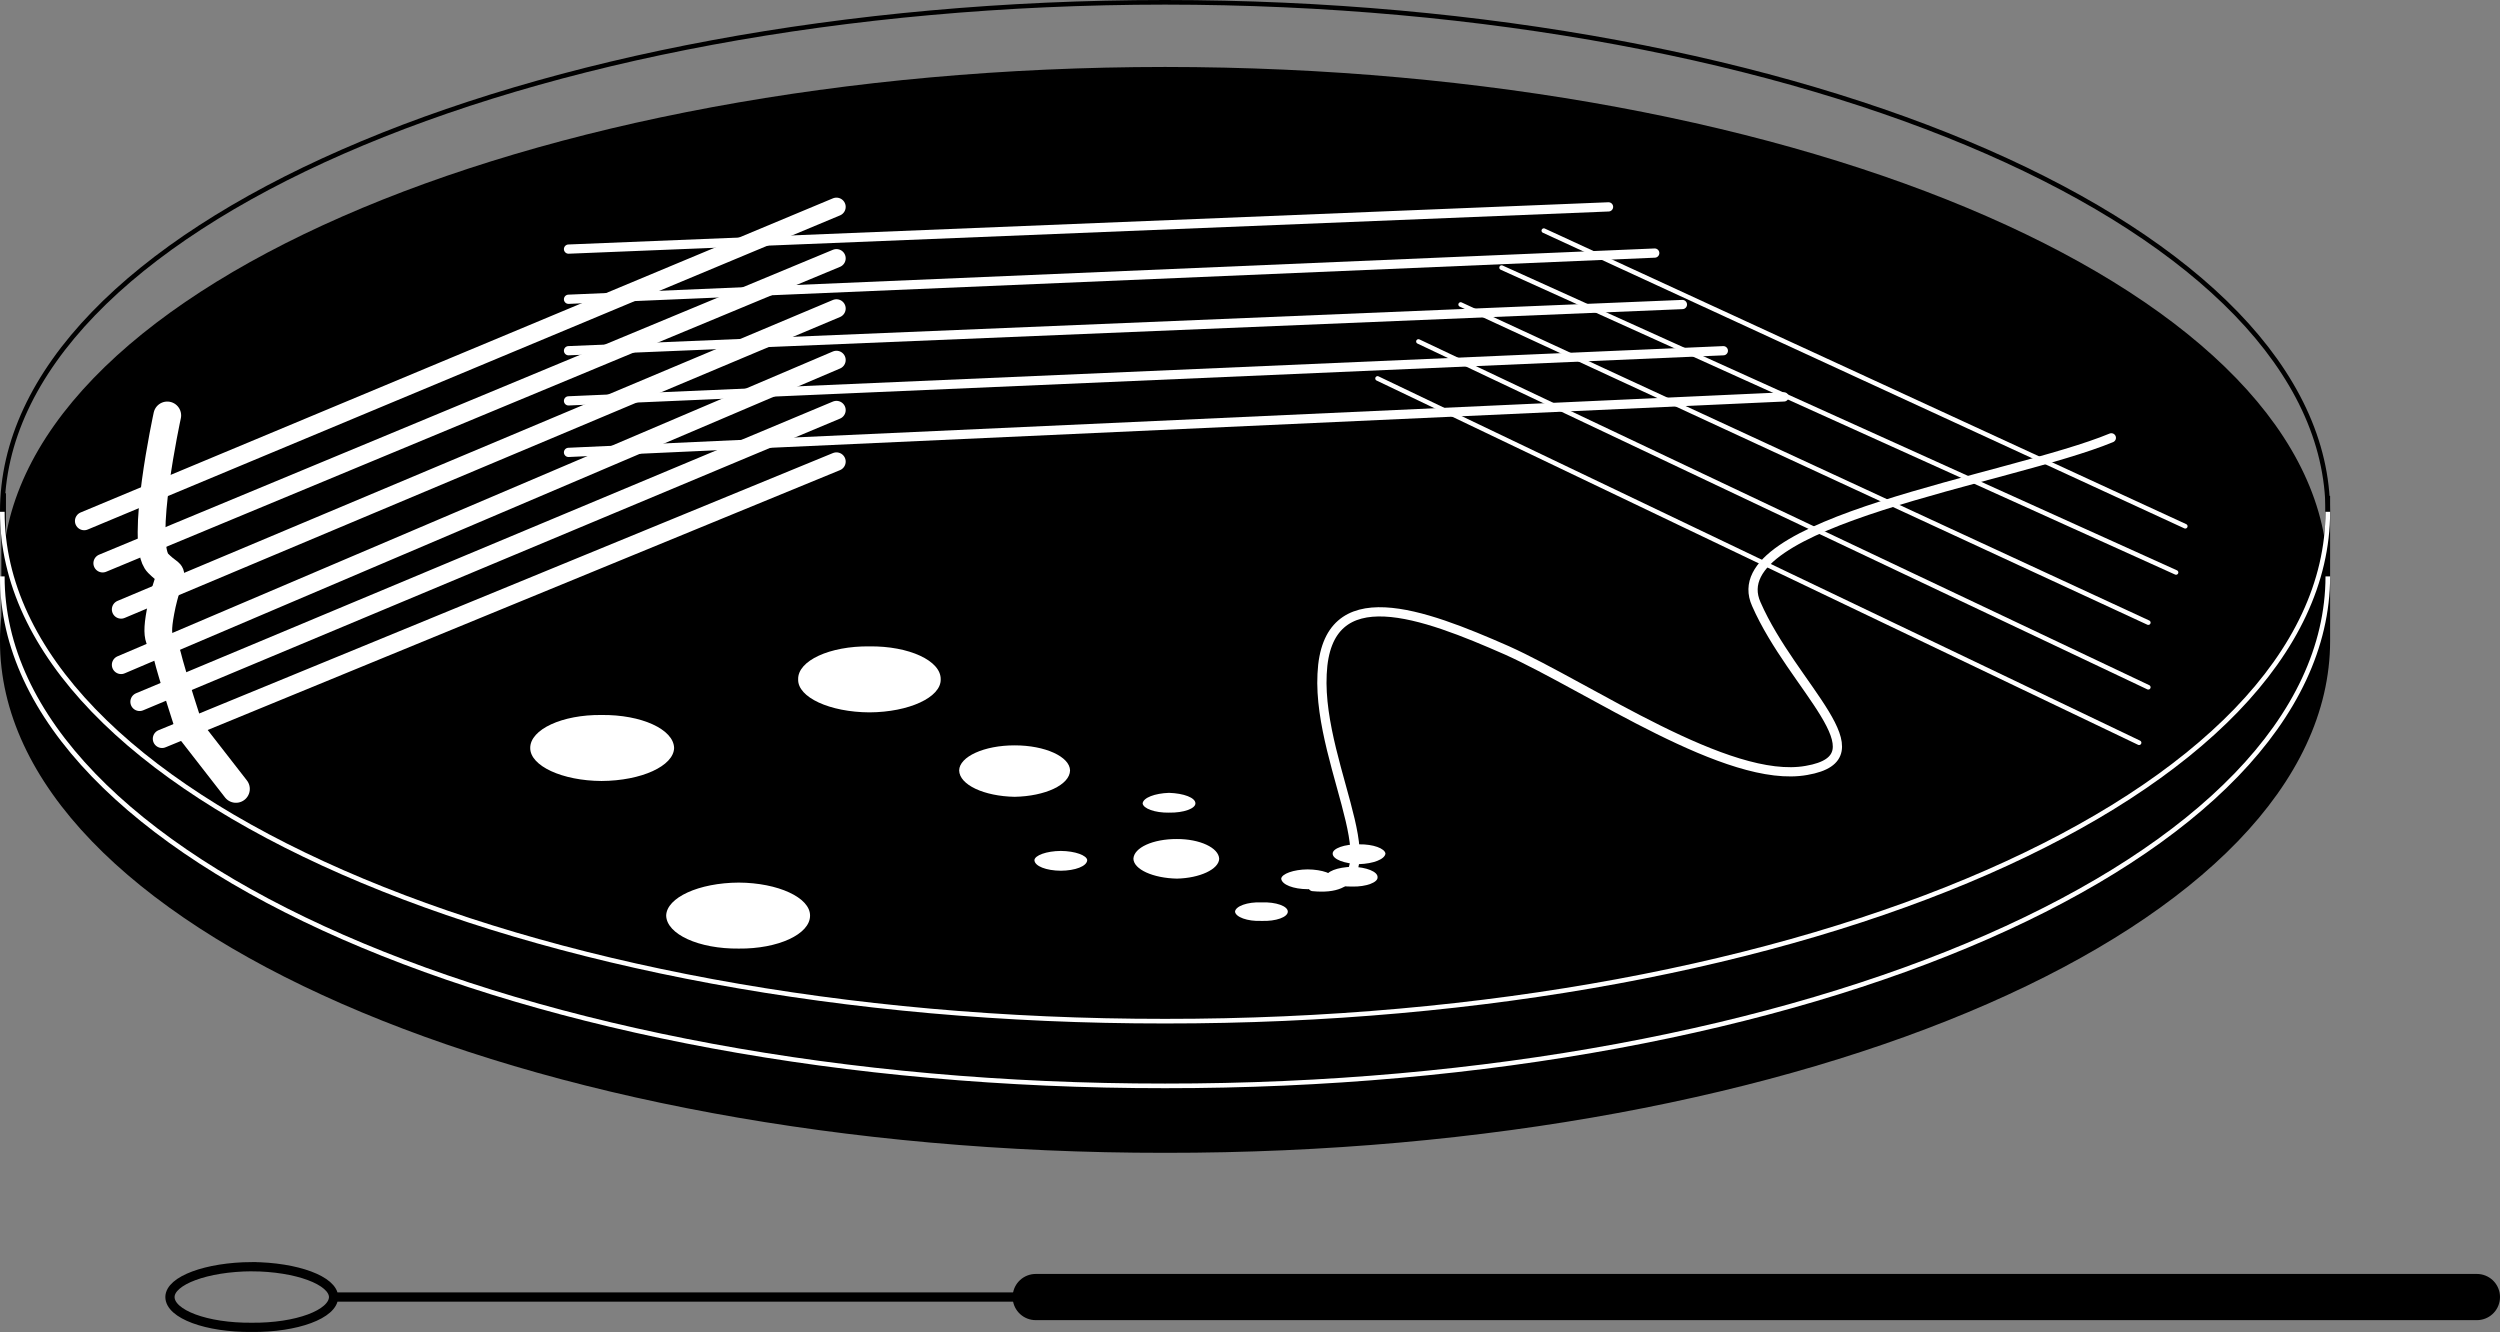
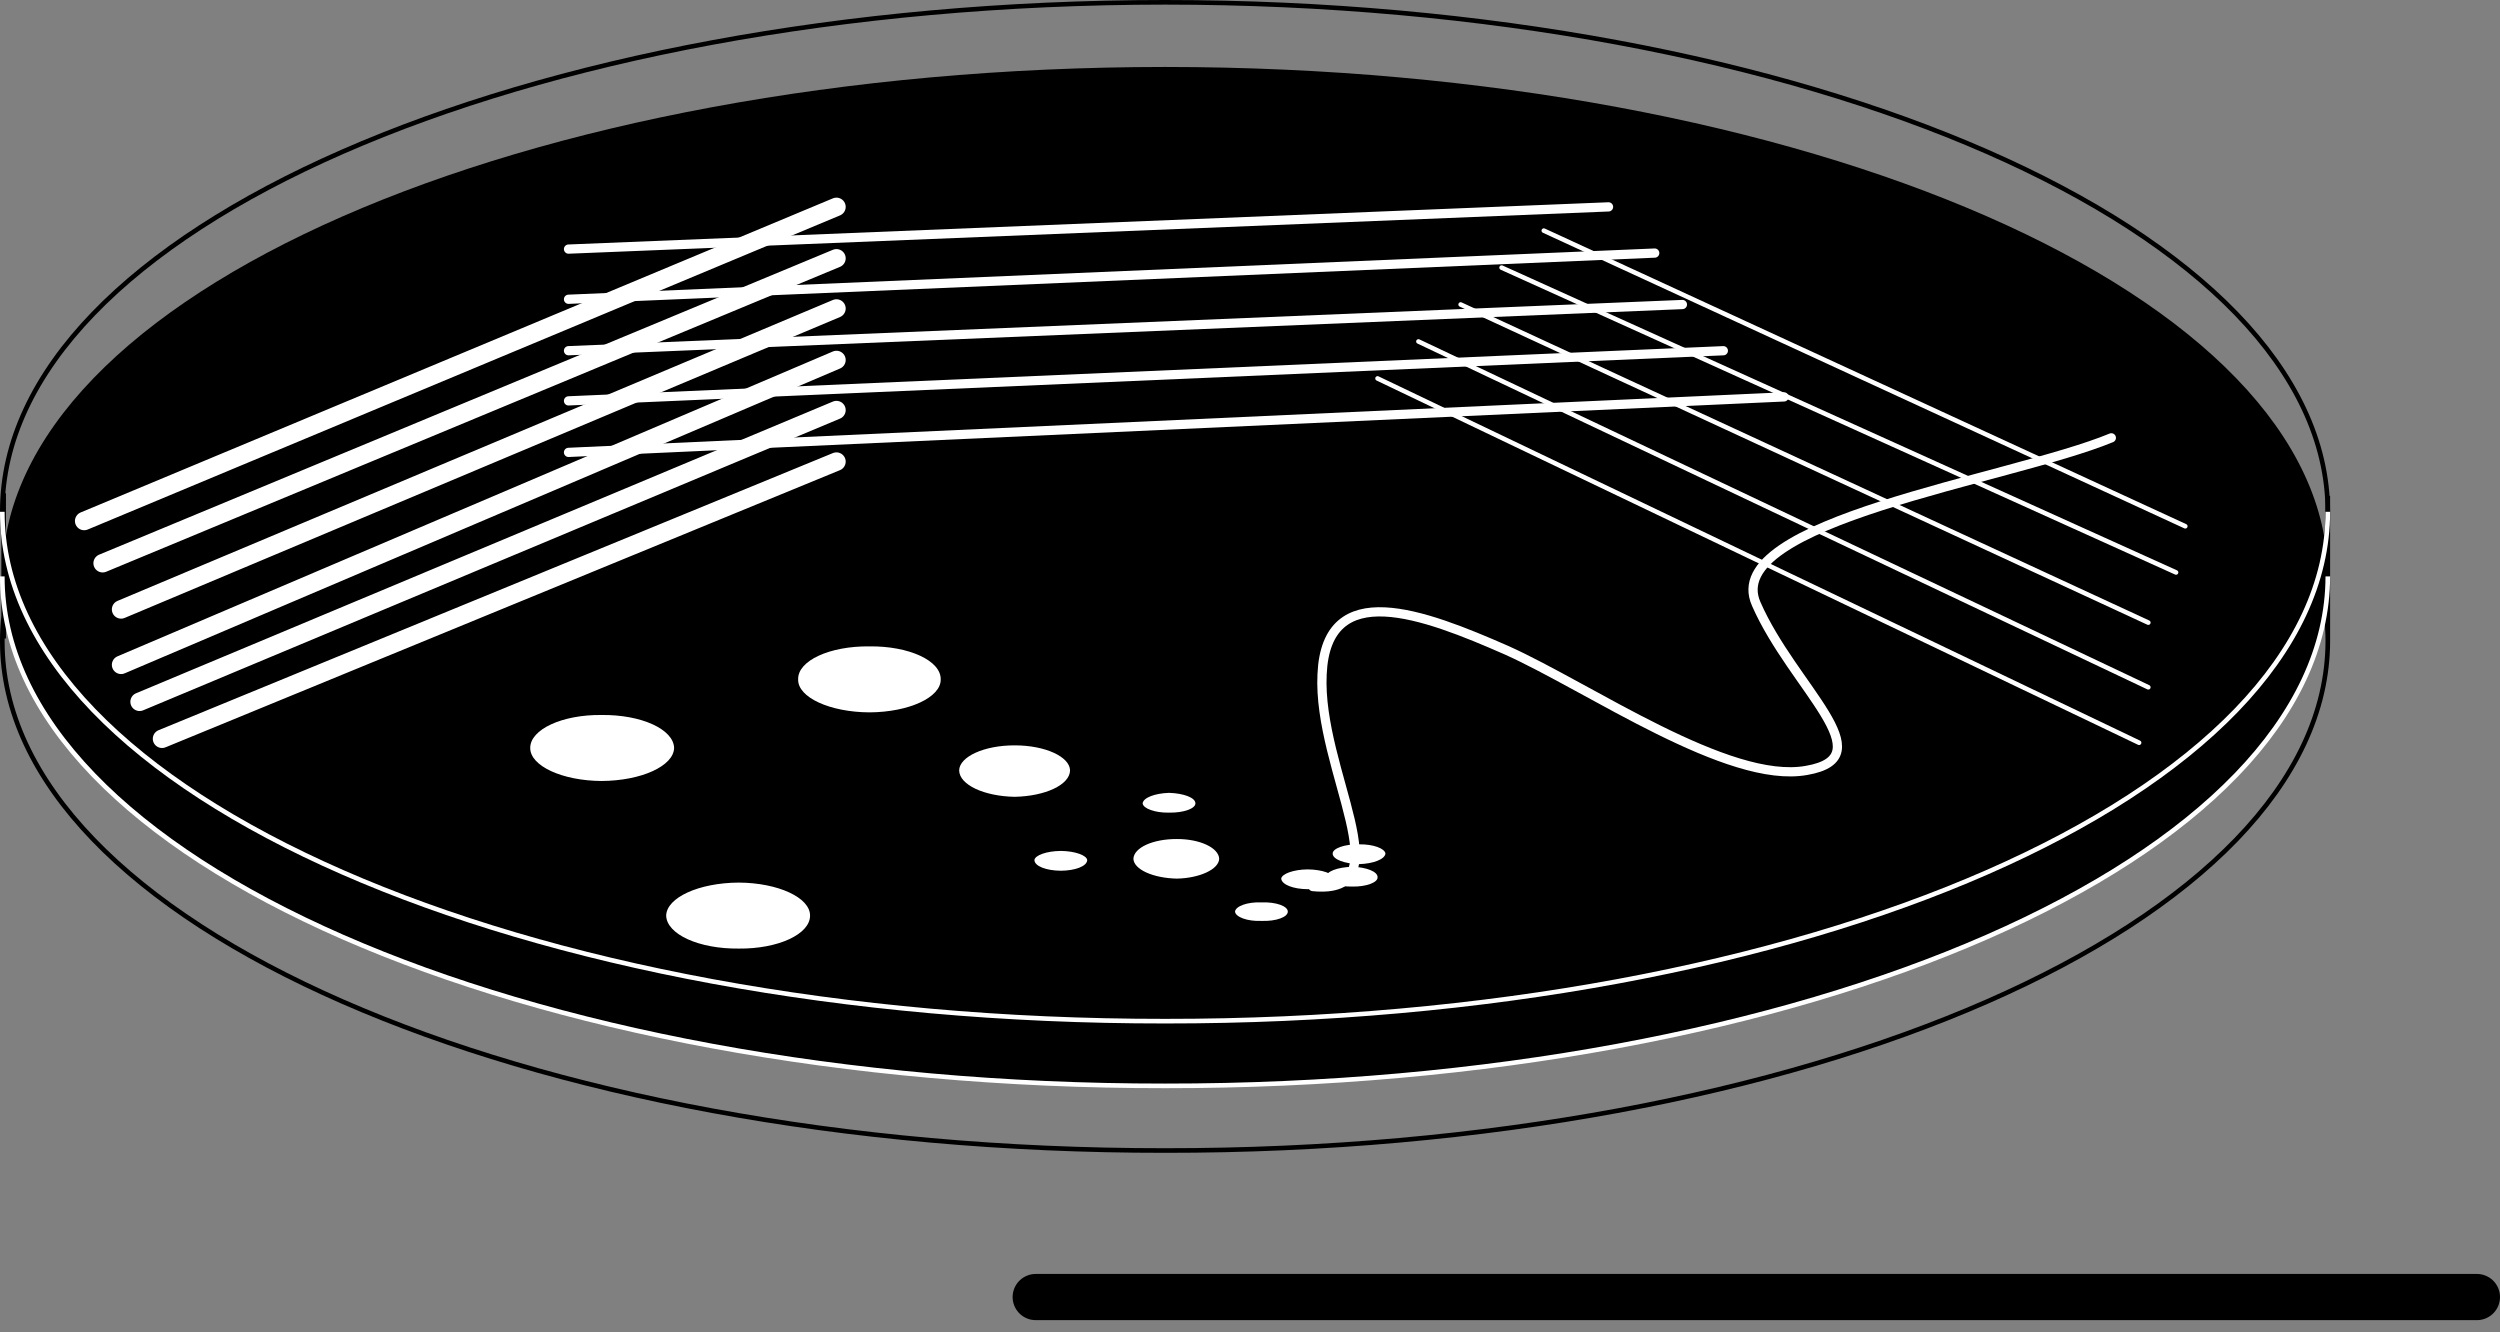
<svg xmlns="http://www.w3.org/2000/svg" width="189.425" height="100.924">
  <rect width="100%" height="100%" fill="#808080" stroke="none" />
  <path fill="none" stroke="#000" stroke-width=".35" d="M88.277 77.374c48.632.035 88.078-17.25 88.101-38.597C176.355 17.48 136.91.195 88.277.175 39.593.195.144 17.48.175 38.777.144 60.124 39.593 77.409 88.277 77.374Zm0 0" />
  <path fill="none" stroke="#000" stroke-width=".35" d="M88.277 87.175c48.632.031 88.078-17.254 88.101-38.602-.023-21.296-39.469-38.582-88.101-38.597C39.593 9.99.144 27.276.175 48.573.144 69.921 39.593 87.206 88.277 87.175Zm88.101-49.602v11M.277 37.374v11" />
-   <path d="m.175 43.675.102 4.8c-.051 21.36 39.316 38.731 88 38.7 48.632.031 88.078-17.254 88.101-38.602v-4.898" />
  <path d="M88.277 82.277c48.632.03 88.078-17.254 88.101-38.602-.023-21.297-39.469-38.582-88.101-38.602C39.593 5.093.144 22.378.175 43.675.144 65.023 39.593 82.308 88.277 82.277" />
  <path fill="none" stroke="#fff" stroke-width=".35" d="M.175 38.777C.144 60.124 39.593 77.409 88.277 77.374c48.632.035 88.078-17.25 88.101-38.597" />
-   <path fill="none" stroke="#fff" stroke-linecap="round" stroke-linejoin="round" stroke-width="2.1" d="M12.675 31.476s-2.125 9.773-.7 11.199c1.376 1.375 1.028-.023.302 3.102-.676 3.171.023 2.472.398 3.898.328 1.375 1.703 5.602 1.703 5.602l3.5 4.5" />
  <path fill="none" stroke="#fff" stroke-linecap="round" stroke-linejoin="round" stroke-width="1.4" d="m6.378 39.476 57-23.801m-55.601 27 55.601-23.102M9.175 46.175l54.203-22.8M9.175 50.374l54.203-23.097M10.577 53.175l52.801-22.102M12.277 55.976l51.101-21" />
  <path fill="none" stroke="#fff" stroke-linecap="round" stroke-linejoin="round" stroke-width=".7" d="m43.077 18.874 78.801-3.199m-78.801 7 82.301-3.5m-82.301 7.398 84.399-3.5m-84.399 7.301 87.5-3.8m-87.5 7.703 92.098-4.204" />
  <path fill="none" stroke="#fff" stroke-linecap="round" stroke-linejoin="round" stroke-width=".35" d="m116.976 17.476 48.601 22.398m-51.8-19.597 51.101 23.097m-54.203-20.301 52.102 24.102m-55.301-21.301 55.3 26.2m-58.398-23.399 57.7 27.602" />
  <path fill="none" stroke="#fff" stroke-linecap="round" stroke-linejoin="round" stroke-width=".7" d="M159.976 33.175c-7.676 3.176-29.727 6.324-26.899 12.602 2.774 6.324 9.774 11.574 3.801 12.597-5.926 1.074-16.426-6.273-22.703-9.097-6.324-2.778-13.672-5.579-14 1.796-.375 7.329 6.277 16.778-.7 16.102" />
  <path fill="#fff" d="M89.175 66.573c1.727-.039 3.168-.703 3.203-1.5-.035-.843-1.476-1.507-3.203-1.5-1.824-.008-3.266.657-3.297 1.5.031.797 1.473 1.461 3.297 1.5m-12.297-6.199c2.309-.043 4.18-.906 4.2-2-.02-1.039-1.891-1.902-4.2-1.898-2.312-.004-4.183.86-4.203 1.898.02 1.094 1.89 1.957 4.203 2m-11-6.398c2.996-.016 5.43-1.14 5.399-2.5.03-1.414-2.403-2.535-5.399-2.5-3.008-.035-5.445 1.086-5.402 2.5-.043 1.36 2.394 2.484 5.402 2.5m-20.301 5.199c3.032-.016 5.465-1.14 5.5-2.5-.035-1.41-2.468-2.535-5.5-2.5-2.972-.035-5.41 1.09-5.402 2.5-.008 1.36 2.43 2.484 5.402 2.5m10.399 12.699c2.976.031 5.41-1.09 5.402-2.5.008-1.363-2.426-2.484-5.402-2.5-3.031.016-5.465 1.137-5.5 2.5.035 1.41 2.469 2.531 5.5 2.5m32.601-10.301c1.118.02 2.004-.312 2-.699.004-.433-.882-.765-2-.8-1.07.035-1.957.367-2 .8.043.387.93.719 2 .7m10.5 5.8c1.118-.008 2.004-.34 2-.8.004-.36-.882-.692-2-.7-1.07.008-1.957.34-2 .7.043.46.93.792 2 .8m3.899-1.898c1.07-.031 1.953-.367 2-.801-.047-.387-.93-.719-2-.7-1.117-.019-2.004.313-2 .7-.004.434.883.77 2 .8" />
  <path fill="#fff" d="M102.476 67.175c1.043.02 1.93-.316 1.902-.7.028-.437-.86-.769-1.902-.8-1.145.031-2.028.363-2 .8-.028.384.855.72 2 .7m-6.899 2.602c1.118.043 2.004-.293 2-.704.004-.41-.882-.742-2-.699-1.07-.043-1.957.29-2 .7.043.41.93.746 2 .703m-15.199-3.801c1.09-.008 1.977-.34 2-.801-.023-.36-.91-.691-2-.7-1.094.009-1.98.34-2 .7.02.46.906.793 2 .8" />
  <path fill="none" stroke="#fff" stroke-width=".35" d="M.175 43.675C.144 65.023 39.593 82.308 88.277 82.277c48.632.03 88.078-17.254 88.101-38.602" />
  <path fill="none" stroke="#000" stroke-linecap="round" stroke-linejoin="round" stroke-width="3.5" d="M78.476 98.277h109.199" />
-   <path fill="none" stroke="#000" stroke-width=".7" d="M25.277 98.277h103.601M19.077 95.976c-3.425.02-6.195 1.05-6.199 2.3.004 1.297 2.774 2.329 6.2 2.297 3.406.032 6.175-1 6.199-2.296-.024-1.25-2.793-2.282-6.2-2.301zm0 0" />
</svg>